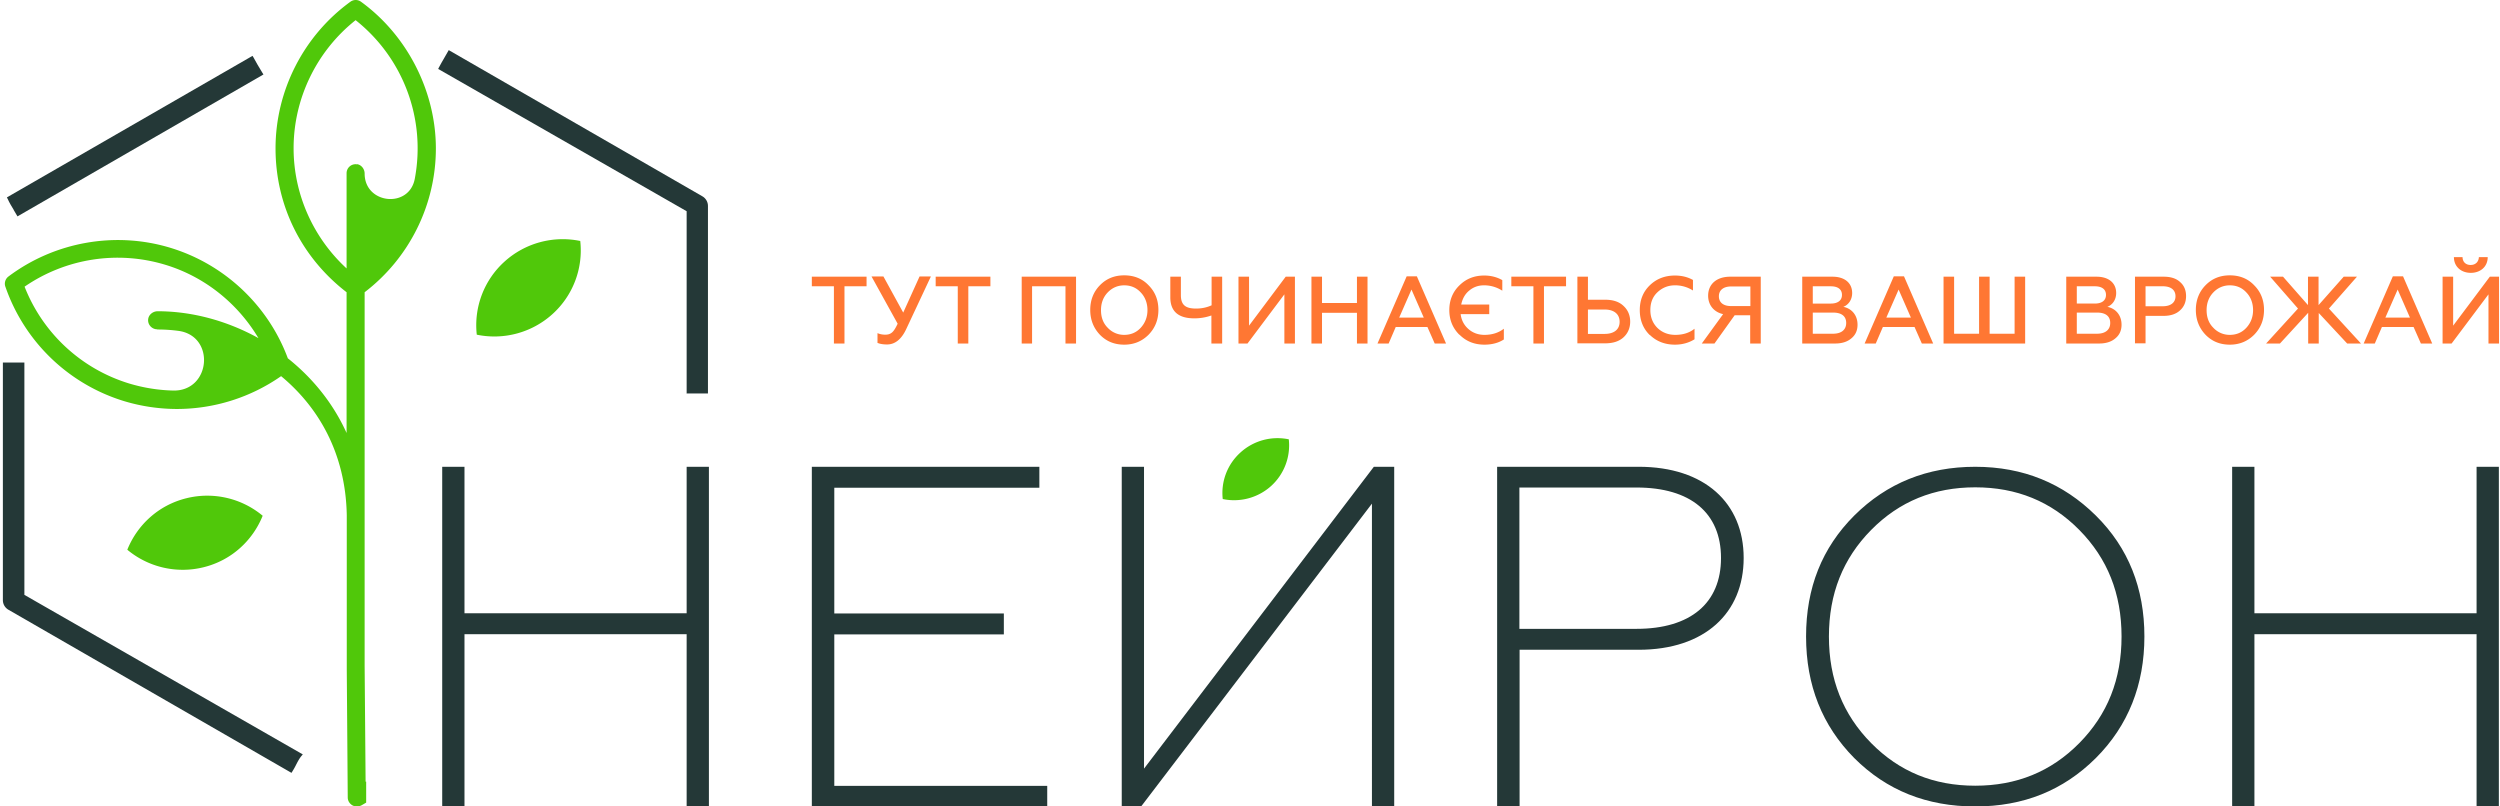
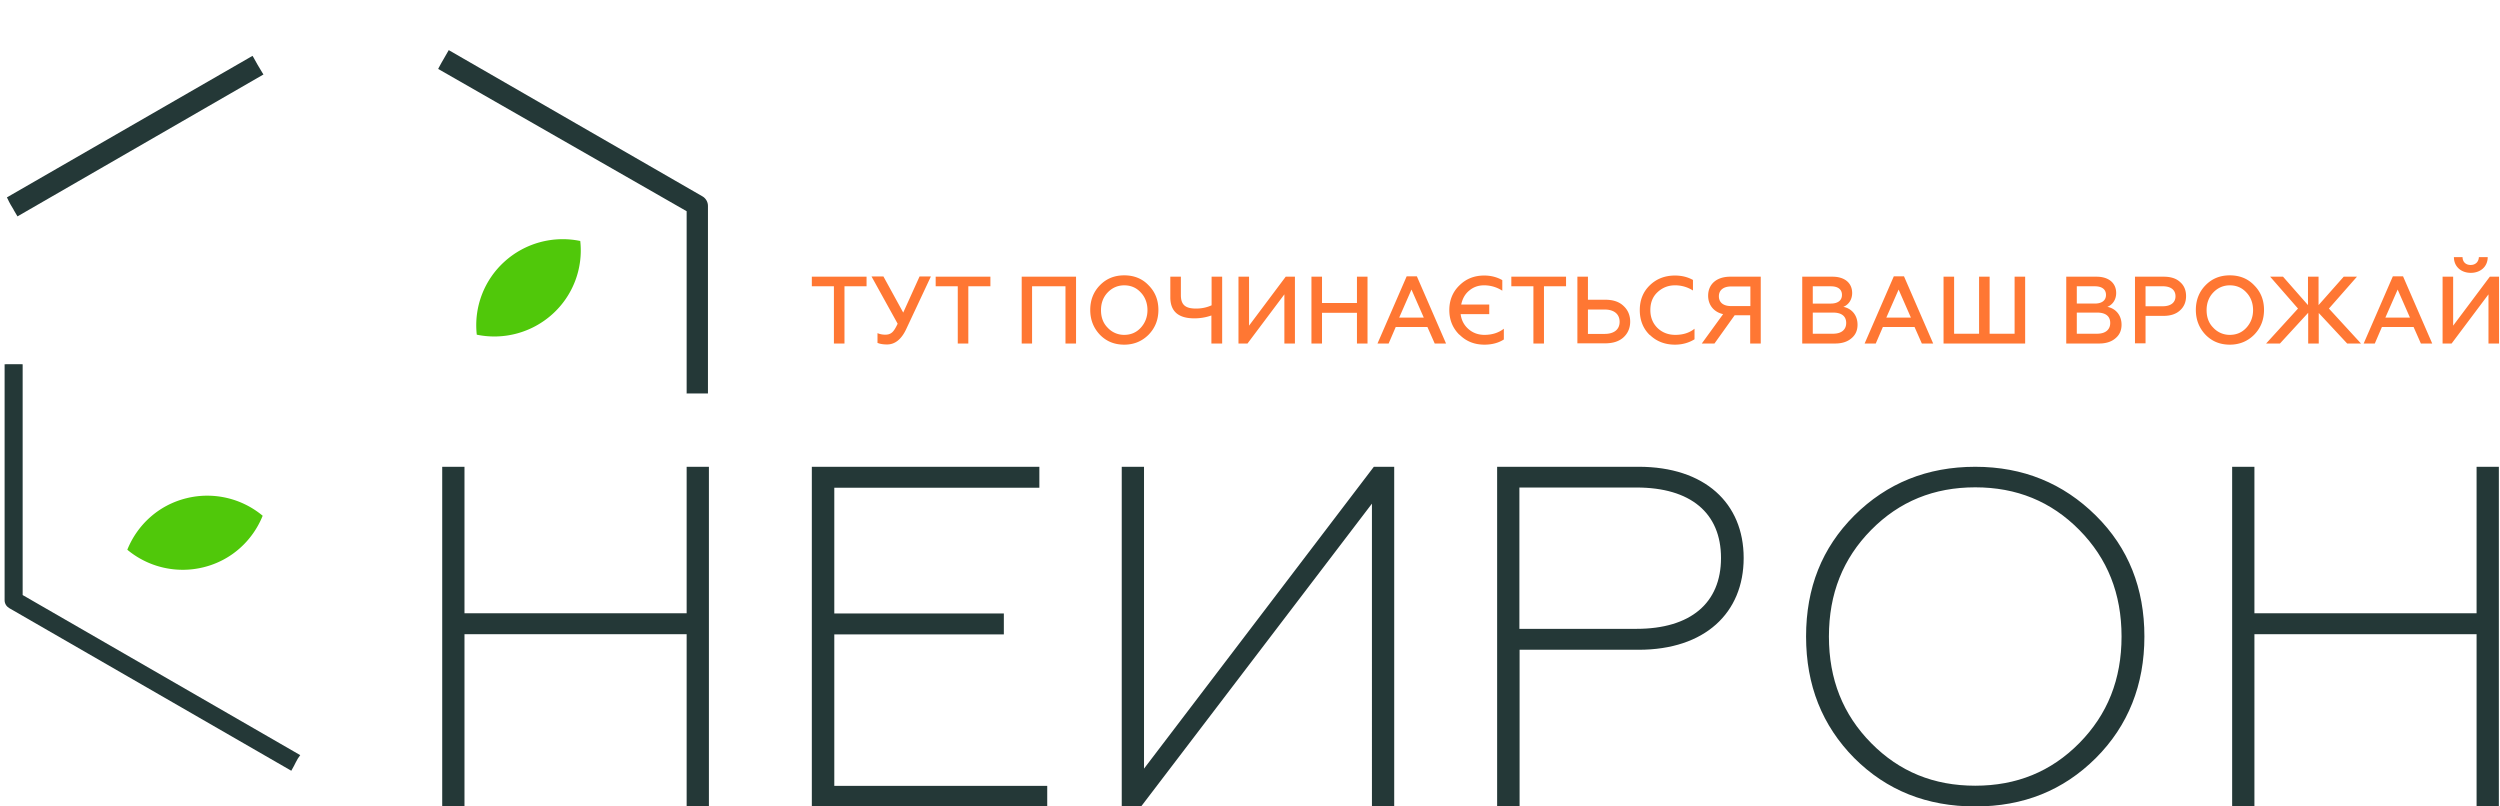
<svg xmlns="http://www.w3.org/2000/svg" width="310" height="100" fill="none">
  <g clip-path="url(#clip0_660_392)">
    <path d="M68.5 38.953a10.748 10.748 0 01-9.38 2.548 10.63 10.63 0 013.452-9.072 10.748 10.748 0 019.38-2.547 10.63 10.63 0 01-3.452 9.071zM23.096 61.786a10.73 10.73 0 019.476 2.167c-1.238 3.071-3.857 5.523-7.31 6.38a10.73 10.73 0 01-9.476-2.166c1.238-3.072 3.857-5.524 7.31-6.381z" fill="#50C80A" />
    <path d="M85.144 48.81V26.191L54.334 8.548l.095-.19c.215-.429.429-.762.643-1.143l.572-1L87.12 24.358c.404.238.666.69.666 1.166v23.262h-2.69l.047.024z" fill="#243837" />
    <path d="M54.62 8.476L85.356 26.19v22.381h2.238V25.524a1.13 1.13 0 00-.571-.976L55.738 6.5c-.452.786-.762 1.238-1.119 1.952v.024z" fill="#243837" />
-     <path d="M45.334 96.929l-.12-14.453V36.238c5.548-4.238 8.834-10.857 8.834-17.833 0-6.976-3.476-13.976-9.286-18.19a1.107 1.107 0 00-1.31 0c-5.809 4.214-9.285 11.023-9.285 18.19 0 7.166 3.286 13.571 8.81 17.833v17.453c-1.69-3.739-4.262-6.858-7.286-9.262-2.429-6.548-7.834-11.643-14.524-13.69-6.857-2.096-14.38-.763-20.119 3.547-.381.285-.548.81-.381 1.262a22.546 22.546 0 0014.714 14.19 22.84 22.84 0 006.548.976 22.61 22.61 0 0012.929-4.071c4.57 3.786 8 9.5 8.142 17.238v19.191l.12 15.809c0 .405.214.762.57.976.168.095.358.143.572.143.215 0 .381-.048.572-.143l.571-.333v-2.595h-.071zM19.5 40.857c.834 0 1.69.048 2.596.167 4.642.595 4.071 7.5-.62 7.405A20.707 20.707 0 0116 47.548a20.29 20.29 0 01-12.952-12A20.343 20.343 0 0120.5 32.833c4.881 1.477 8.977 4.786 11.548 9.096-3.905-2.167-8.262-3.334-12.5-3.334-.548 0-1.071.381-1.167.929-.119.69.429 1.31 1.12 1.31v.023zm24.786-20.476a1.114 1.114 0 00-1.31 1.095v11.81c-4.142-3.81-6.57-9.215-6.57-14.905 0-6.167 2.856-12.048 7.69-15.881a20.273 20.273 0 017.333 19.691c-.714 3.69-6.214 3.119-6.214-.667 0-.548-.381-1.072-.929-1.167v.024z" fill="#50C80A" />
-     <path d="M1.024 75.596a1.37 1.37 0 01-.667-1.167V44.953h2.667v28.81l34.524 19.785-.167.19c-.285.358-.428.644-.619 1a9.49 9.49 0 01-.5.906l-.119.19L1.024 75.596z" fill="#243837" />
    <path d="M37.238 93.643L2.809 73.786v-28.62c-.904-.023-.833 0-2.238 0V74.43c0 .404.215.762.572.976l34.976 20.167c.524-.881.619-1.31 1.119-1.953v.024zM1.69 26c-.237-.382-.5-.81-.737-1.334l-.096-.19L31.31 6.927l.119.19c.405.714.595 1.095 1.119 1.929l.119.19-30.5 17.596s-.357-.62-.476-.81v-.024z" fill="#243837" />
    <path d="M2.263 26.524L32.358 9.167c-.524-.857-.714-1.214-1.12-1.952L1.145 24.595c.38.81.785 1.358 1.119 1.953v-.024zM54.834 100V57.88h2.762v18.167h27.548V57.882h2.761V100h-2.761V78.643H57.596V100h-2.762zm45.833 0V57.88h28.214v2.596h-25.428v15.595h21.024v2.596h-21.024v18.785h26.404v2.596h-29.166l-.024-.048zm38.429 0V57.88h2.762v37.43l28.5-37.43h2.523V100h-2.761V62.452L141.5 100h-2.404zm46.548 0V57.88h17.547c8.191 0 13.024 4.5 13.024 11.31 0 6.81-4.81 11.381-13.024 11.381h-14.762V100h-2.785zm2.761-22.024h14.524c6.691 0 10.476-3.19 10.476-8.786 0-5.595-3.785-8.738-10.476-8.738h-14.524v17.524zM229.929 94c-3.976-4.024-5.976-9.024-5.976-15.072 0-6.047 1.976-11 5.976-15 4.048-4.023 9.048-6.047 15-6.047 5.953 0 10.905 2.047 14.953 6.047 4.047 4 6.023 9.024 6.023 15 0 5.977-2 11.048-6.023 15.072-4.048 4.024-8.977 6-14.953 6-5.976 0-10.976-1.976-15-6zm15 3.428c5.119 0 9.405-1.738 12.905-5.285 3.5-3.548 5.238-7.905 5.238-13.215 0-5.309-1.738-9.666-5.238-13.214-3.5-3.547-7.786-5.285-12.905-5.285s-9.404 1.738-12.904 5.285c-3.5 3.548-5.239 7.905-5.239 13.215 0 5.309 1.739 9.666 5.239 13.214 3.5 3.547 7.761 5.285 12.904 5.285zM276.786 100V57.88h2.762v18.167h27.548V57.882h2.762V100h-2.762V78.643h-27.548V100h-2.762z" fill="#243837" />
    <path d="M100.667 34.309h6.786v1.19h-2.738v7.095h-1.31V35.5h-2.738v-1.19zm8.142 8.238V41.31c.286.119.596.19.953.19s.595-.071.833-.262c.238-.19.452-.547.714-1.095l-3.238-5.857h1.476L112 38.761l2.024-4.476h1.404l-3.047 6.5c-.595 1.286-1.405 1.929-2.381 1.929-.5 0-.905-.072-1.167-.19l-.024.023zm7.215-8.238h6.786v1.19h-2.738v7.095h-1.309V35.5h-2.739v-1.19zm10.667 8.285V34.31h6.738v8.285h-1.31V35.5h-4.142v7.095h-1.31.024zm12.714.144c-1.215 0-2.215-.405-3.024-1.238-.786-.834-1.191-1.857-1.191-3.072 0-1.214.405-2.238 1.191-3.047.809-.834 1.809-1.238 3.024-1.238 1.214 0 2.238.404 3.024 1.238.809.81 1.214 1.833 1.214 3.047 0 1.215-.405 2.238-1.214 3.072-.81.81-1.81 1.238-3.024 1.238zm0-1.215c.809 0 1.5-.285 2.047-.88.548-.596.834-1.334.834-2.19 0-.858-.286-1.62-.834-2.191-.547-.596-1.238-.881-2.047-.881-.81 0-1.5.31-2.048.88-.548.572-.833 1.31-.833 2.191 0 .881.262 1.62.833 2.19a2.752 2.752 0 002.048.881zm10.809 1.071v-3.476a6.283 6.283 0 01-2.119.357c-2 0-2.976-.88-2.976-2.619V34.31h1.31v2.285c0 1.238.595 1.667 1.881 1.667.714 0 1.357-.143 1.928-.405V34.31h1.31v8.285h-1.334zm3.357 0V34.31h1.31v6.071l4.547-6.071h1.143v8.285h-1.309V36.5l-4.572 6.095h-1.119zm9.048 0V34.31h1.31v3.262h4.333V34.31h1.31v8.285h-1.31v-3.81h-4.333v3.81h-1.31zm8.191.001l3.619-8.333h1.262l3.619 8.333h-1.405L177 40.547h-3.929l-.88 2.048h-1.381zm2.714-3.214h3.024l-1.524-3.476-1.524 3.476h.024zm7.429 2.119c-.833-.834-1.238-1.858-1.238-3.048s.405-2.238 1.238-3.048c.833-.833 1.857-1.238 3.095-1.238.81 0 1.572.19 2.238.571v1.31a4.127 4.127 0 00-2.262-.667c-.714 0-1.333.215-1.857.667-.524.428-.833 1.024-.976 1.714h3.476v1.19h-3.547c.095.763.428 1.382.976 1.858.547.476 1.214.714 1.976.714.952 0 1.762-.262 2.405-.762v1.334c-.667.428-1.476.642-2.405.642-1.238 0-2.262-.404-3.095-1.238h-.024zm6.452-7.191h6.786v1.19h-2.738v7.095h-1.31V35.5h-2.738v-1.19zm8.191 8.285V34.31h1.309v2.857h2.143c.952 0 1.714.238 2.262.762.548.5.833 1.166.833 1.952s-.285 1.452-.833 1.952-1.31.739-2.262.739h-3.452v.023zm1.309-1.19h2.072c1.166 0 1.857-.548 1.857-1.5 0-.953-.691-1.524-1.857-1.524h-2.072v3.024zm7.667.143c-.833-.81-1.238-1.857-1.238-3.095 0-1.238.405-2.262 1.238-3.072s1.881-1.214 3.119-1.214c.857 0 1.595.19 2.238.548v1.31a4.086 4.086 0 00-2.238-.644c-.857 0-1.595.31-2.19.881-.596.572-.857 1.31-.857 2.19 0 .882.285 1.62.88 2.215.596.571 1.334.857 2.215.857.928 0 1.738-.238 2.381-.762v1.31c-.691.428-1.5.666-2.429.666-1.238 0-2.286-.404-3.119-1.214v.024zm6.452 1.047l2.643-3.642c-1.166-.262-1.857-1.143-1.857-2.286 0-1.429 1.048-2.357 2.738-2.357h3.786v8.285h-1.31v-3.5h-1.928l-2.5 3.5h-1.572zm6.024-4.642v-2.43h-2.405c-.928 0-1.5.453-1.5 1.215s.548 1.215 1.5 1.215h2.405zm6.429 4.642V34.31h3.761c1.477 0 2.429.762 2.429 2.023 0 .858-.476 1.477-1.095 1.715 1 .19 1.762 1 1.762 2.214 0 .69-.238 1.262-.762 1.69-.5.429-1.167.643-2.024.643h-4.071zm1.309-4.952h2.238c.857 0 1.381-.381 1.381-1.072 0-.69-.5-1.07-1.381-1.07h-2.238v2.142zm0 3.738h2.524c1 0 1.619-.476 1.619-1.333s-.595-1.286-1.619-1.286h-2.524v2.619zm6.429 1.215l3.619-8.333h1.262l3.619 8.333h-1.405l-.905-2.048h-3.928l-.881 2.048h-1.381zm2.714-3.214h3.024l-1.524-3.476-1.524 3.476h.024zM241 42.594V34.31h1.31v7.071h3.095V34.31h1.309v7.071h3.096V34.31h1.309v8.285H241zm15.215 0V34.31h3.762c1.476 0 2.428.762 2.428 2.023 0 .858-.476 1.477-1.095 1.715 1 .19 1.762 1 1.762 2.214 0 .69-.238 1.262-.762 1.69-.5.429-1.167.643-2.024.643h-4.071zm1.309-4.952h2.238c.858 0 1.381-.381 1.381-1.072 0-.69-.5-1.07-1.381-1.07h-2.238v2.142zm0 3.738h2.524c1 0 1.619-.476 1.619-1.333s-.595-1.286-1.619-1.286h-2.524v2.619zm7.214 1.214V34.31h3.572c.857 0 1.547.214 2.024.666.5.429.738 1.024.738 1.738 0 .715-.238 1.31-.738 1.762-.477.453-1.167.69-2.024.69h-2.262v3.406h-1.31v.023zm1.31-4.619h2.143c.976 0 1.571-.452 1.571-1.238 0-.785-.571-1.238-1.571-1.238h-2.143v2.476zm10.452 4.763c-1.214 0-2.214-.405-3.023-1.238-.786-.834-1.191-1.857-1.191-3.072 0-1.214.405-2.238 1.191-3.047.809-.834 1.809-1.238 3.023-1.238 1.215 0 2.239.404 3.024 1.238.81.81 1.215 1.833 1.215 3.047 0 1.215-.405 2.238-1.215 3.072-.809.81-1.809 1.238-3.024 1.238zm0-1.215c.81 0 1.5-.285 2.048-.88.548-.596.833-1.334.833-2.19 0-.858-.285-1.62-.833-2.191-.548-.596-1.238-.881-2.048-.881-.809 0-1.5.31-2.047.88-.548.572-.834 1.31-.834 2.191 0 .881.262 1.62.834 2.19a2.75 2.75 0 002.047.881zm4.5 1.071l3.952-4.333-3.452-3.952h1.595l3.095 3.523V34.31h1.31v3.523l3.119-3.523h1.643l-3.476 3.952 3.976 4.333h-1.714l-3.524-3.785v3.785h-1.31v-3.81l-3.5 3.81H281zm12.096.001l3.619-8.333h1.262l3.619 8.333h-1.405l-.905-2.048h-3.928l-.881 2.048h-1.381zm2.714-3.214h3.024l-1.524-3.476-1.524 3.476h.024zm7.071 3.214V34.31h1.309v6.072l4.548-6.072h1.143v8.286h-1.31V36.5L304 42.595h-1.119zm1.381-10.714h1.095c0 .571.381.976 1 .976s1-.405 1.024-.976h1.095c0 1.19-.905 1.952-2.095 1.952-1.191 0-2.095-.762-2.095-1.952h-.024z" fill="#F73" />
-     <path d="M157.62 60.262a6.86 6.86 0 01-6 1.619 6.754 6.754 0 012.214-5.786 6.83 6.83 0 015.976-1.619 6.804 6.804 0 01-2.19 5.786z" fill="#50C80A" />
  </g>
  <defs>
    <clipPath id="clip0_660_392">
      <path fill="#fff" transform="translate(.357)" d="M0 0h309.524v100H0z" />
    </clipPath>
  </defs>
</svg>